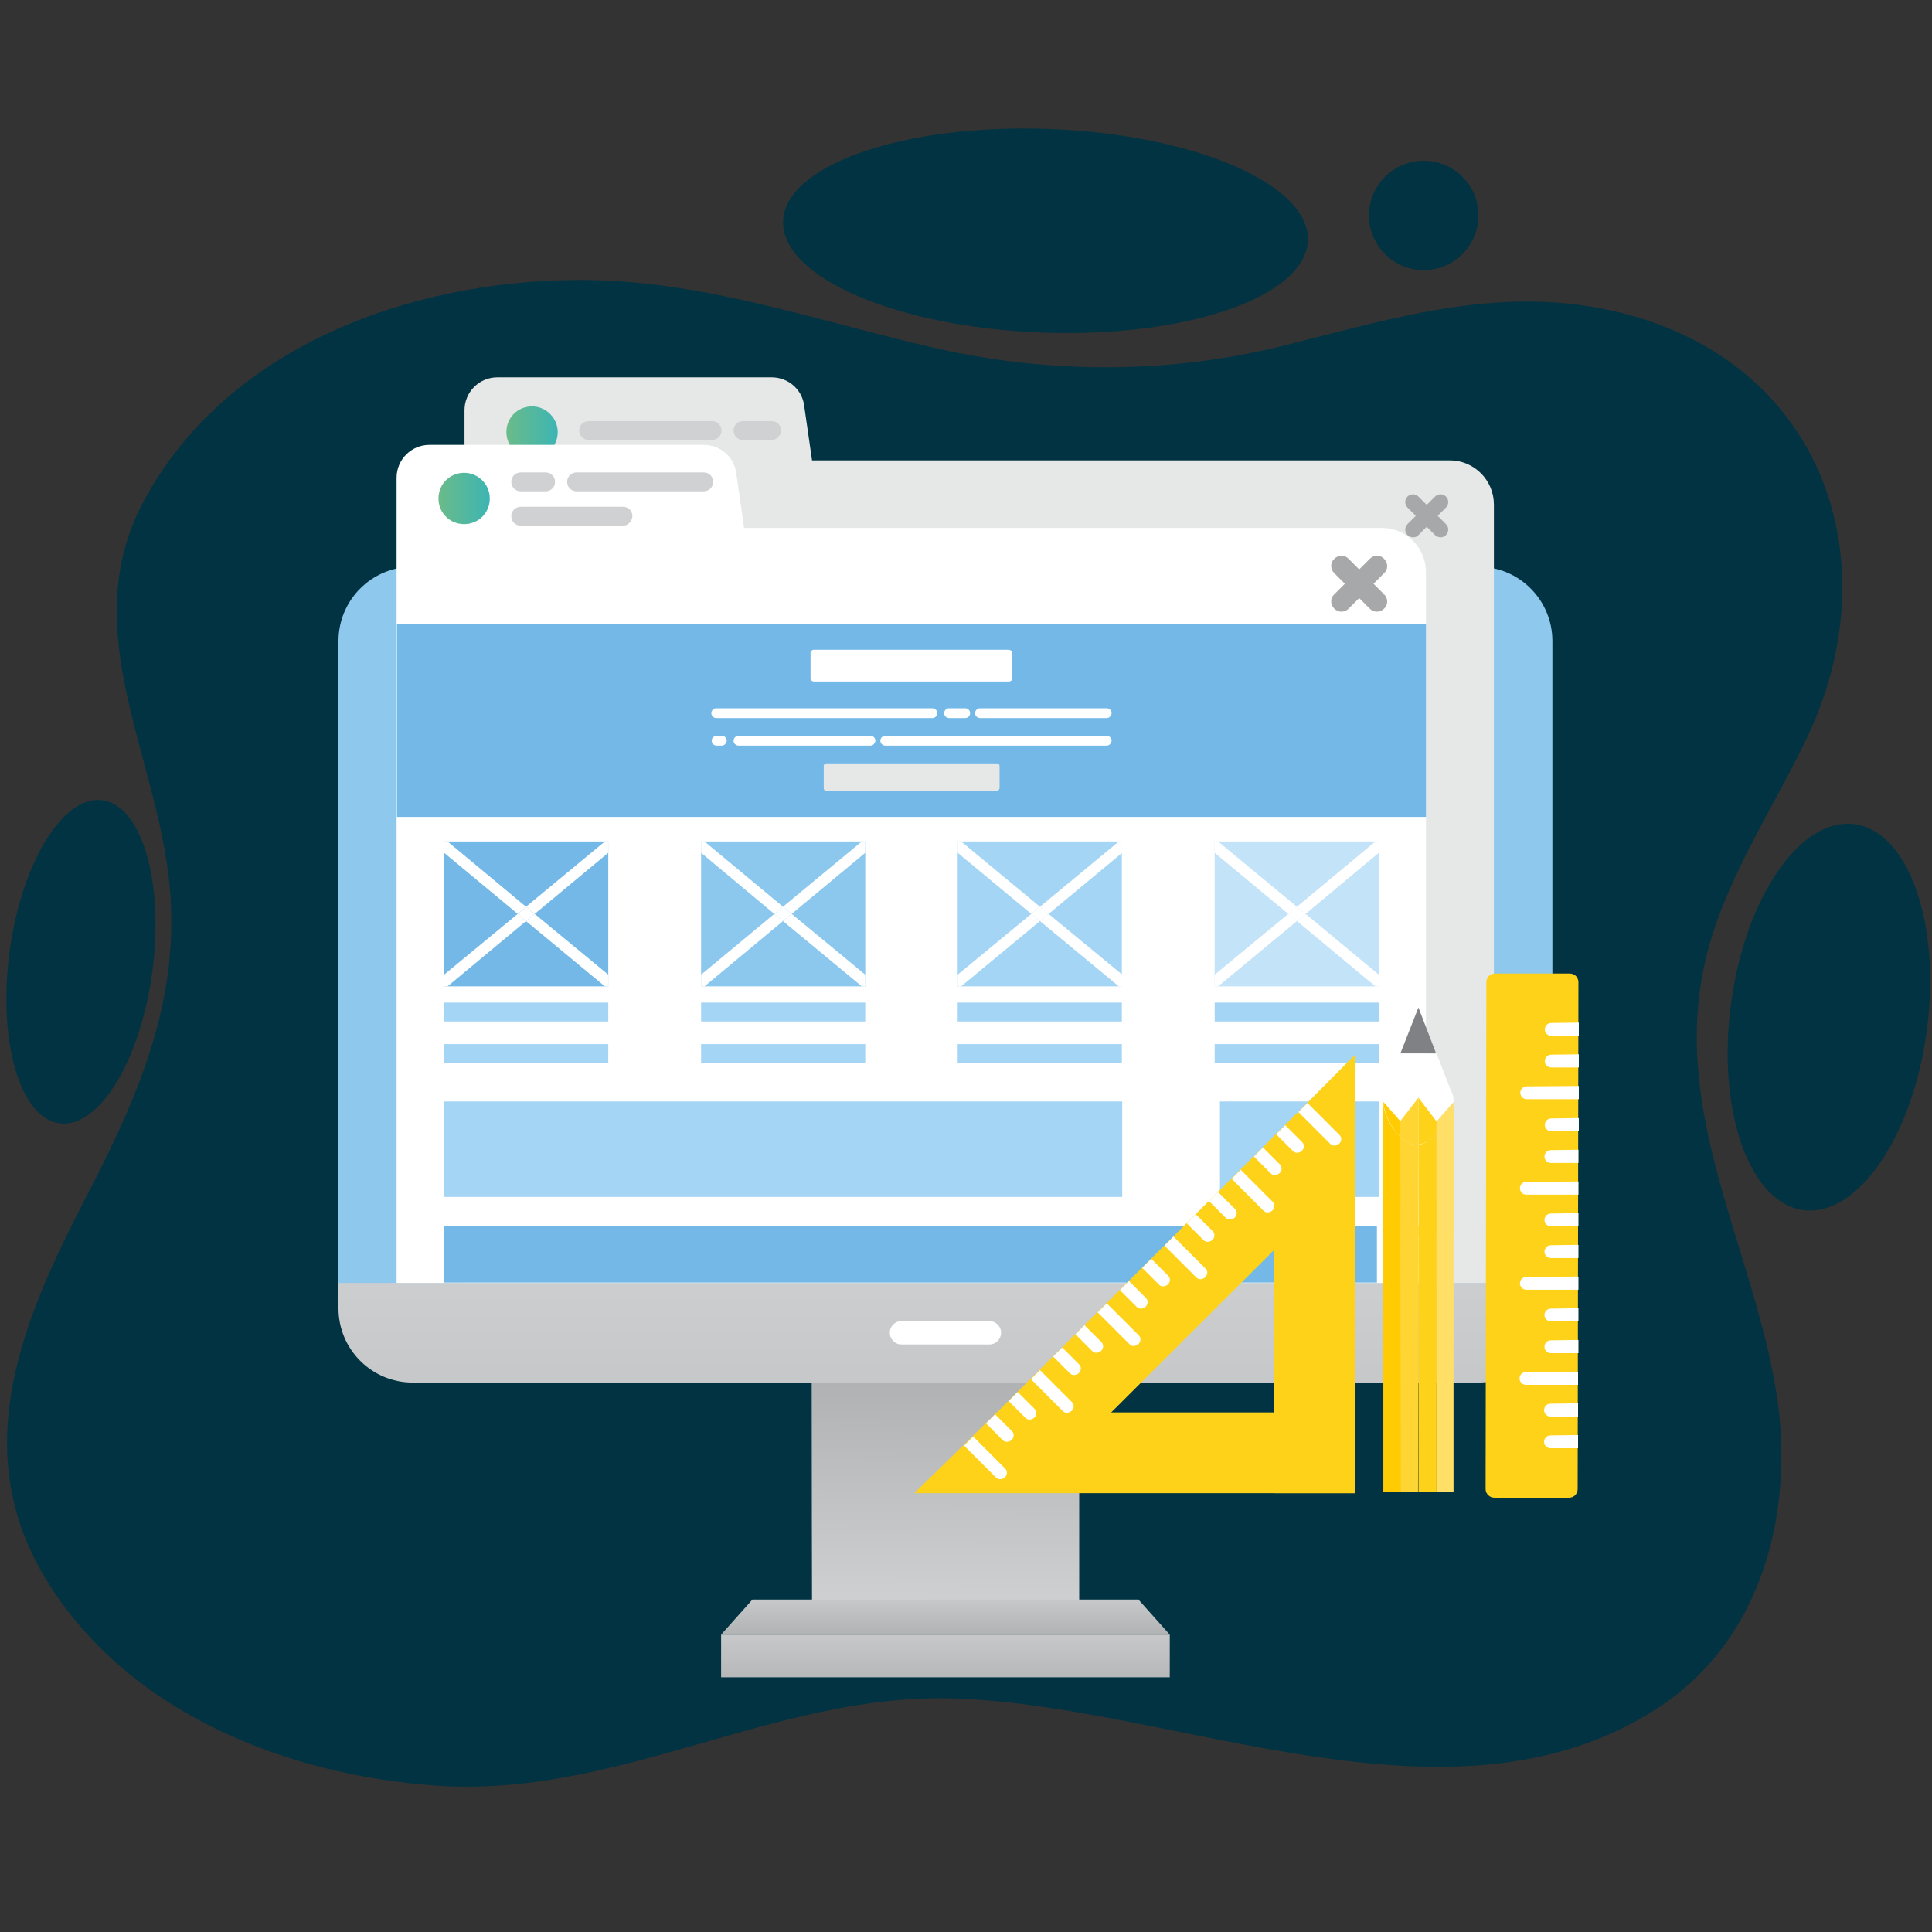
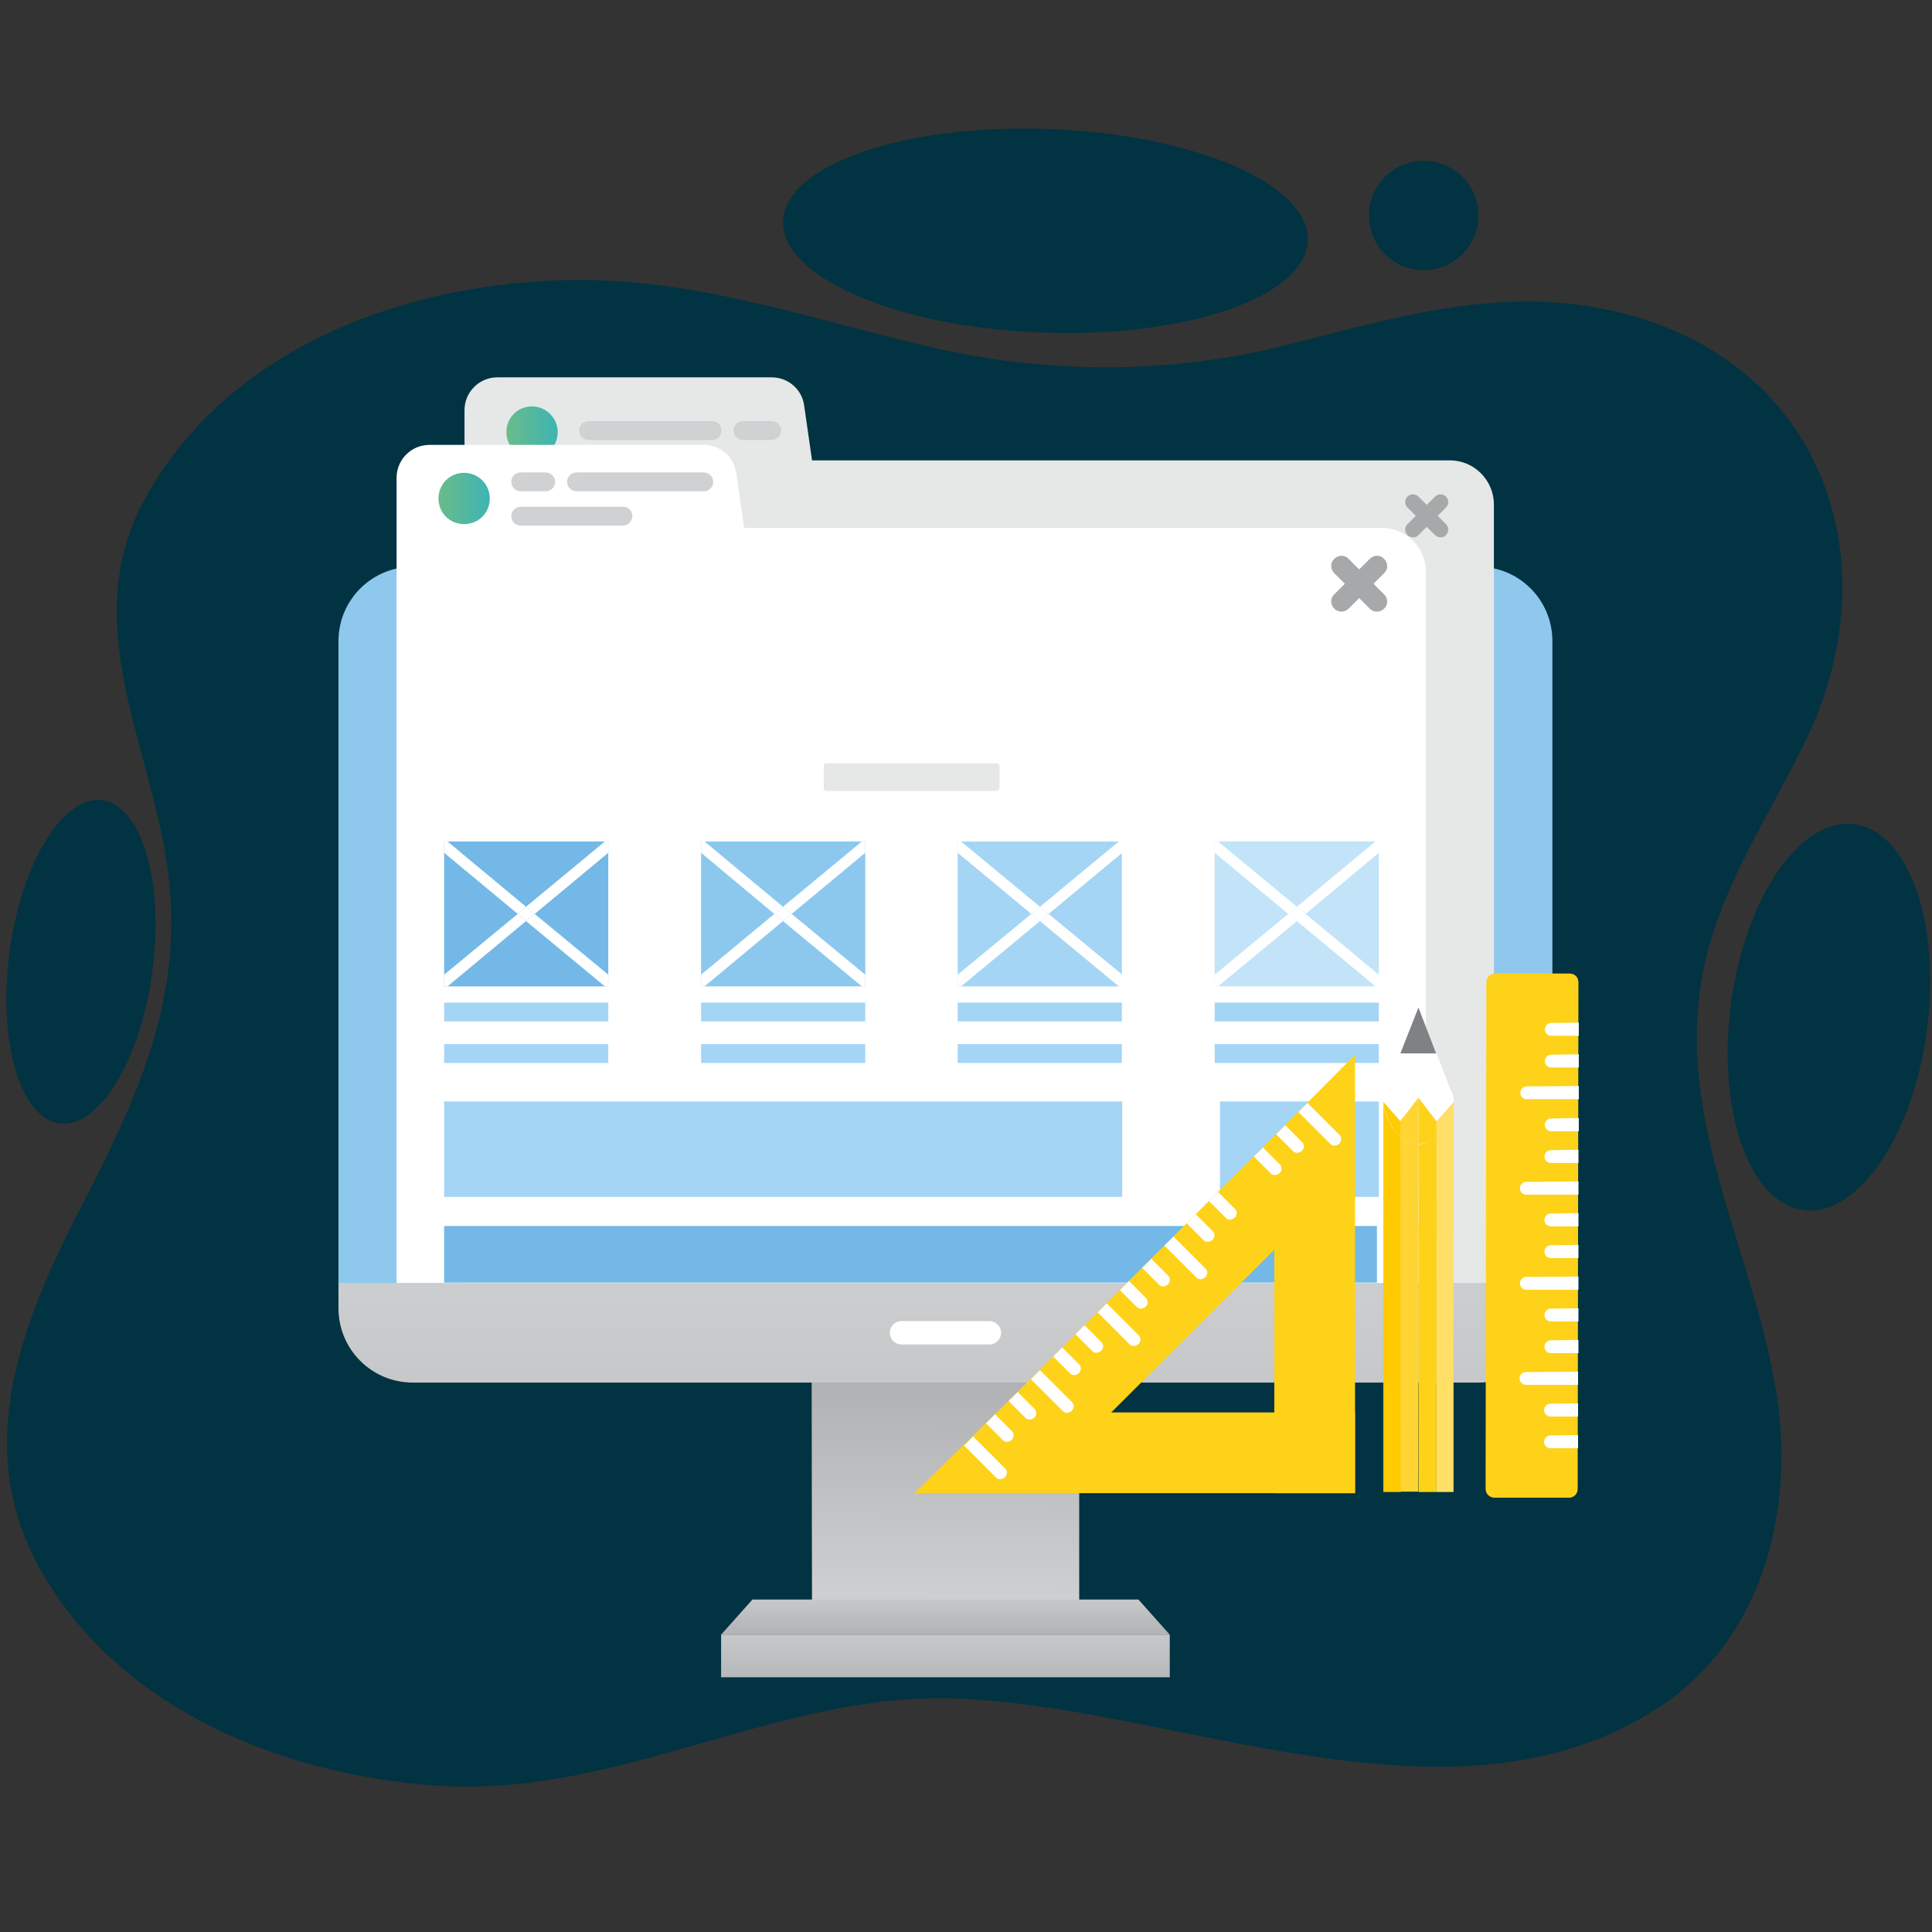
<svg xmlns="http://www.w3.org/2000/svg" version="1.1" id="Custom-plat" x="0px" y="0px" viewBox="0 0 512 512" style="enable-background:new 0 0 512 512;" xml:space="preserve">
  <rect x="0" y="0" width="512" height="512" fill="#333333" stroke="none" />
  <style type="text/css">
	.st0{fill:#013342;}
	.st1{fill:url(#SVGID_1_);}
	.st2{fill:url(#SVGID_2_);}
	.st3{fill:url(#SVGID_3_);}
	.st4{fill:url(#SVGID_4_);}
	.st5{fill:#8FC8ED;}
	.st6{fill:#FFFFFF;}
	.st7{fill:#E6E7E7;}
	.st8{fill:url(#SVGID_5_);}
	.st9{fill:#CFD1D3;}
	.st10{fill:#A6A8AA;}
	.st11{fill:url(#SVGID_6_);}
	.st12{fill:#73B8E6;}
	.st13{fill:#8CC8EE;}
	.st14{fill:#A5D5F4;}
	.st15{fill:#C3E3F8;}
	.st16{fill:#FDD219;}
	.st17{fill:#808184;}
	.st18{fill:#FFD533;}
	.st19{fill:#FFCB03;}
	.st20{fill:#FFDF66;}
</style>
  <g>
    <path class="st0" d="M45.2,237.8c1.7,27.6-7.6,50.9-21.9,78.5C6.4,348.8-8.9,383.6,12,418.2c21.4,35.5,63.7,52.2,103.5,55   c48.3,3.4,90-24.6,137.3-23.1c59.1,1.9,131.6,38,186.3,2.7c28.4-18.3,36.5-53,31.7-83.4c-6.1-38.6-28-74-19-114.2   c4.7-21,17.2-39.3,26.6-58.7c23.1-47.3,5-100.2-48.8-113.6c-31.1-7.7-59.1,1.1-89,8.6c-30.3,7.6-62.1,7.7-92.5,0.8   c-31.5-7.2-62.4-18.3-95.1-18.1c-44.2,0.2-92.7,17.5-114.8,58.4C19.3,167.6,43,201.9,45.2,237.8z" />
    <ellipse transform="matrix(0.131 -0.991 0.991 0.131 154.086 714.782)" class="st0" cx="484.9" cy="269.5" rx="51.6" ry="26.2" />
    <ellipse transform="matrix(0.131 -0.991 0.991 0.131 -233.972 242.797)" class="st0" cx="21.5" cy="254.9" rx="43.2" ry="19.1" />
    <ellipse transform="matrix(3.724777e-02 -0.999 0.999 3.724777e-02 205.707 335.705)" class="st0" cx="277.1" cy="61.1" rx="27" ry="69.6" />
    <circle class="st0" cx="377.3" cy="57.1" r="14.5" />
  </g>
  <g>
    <g>
      <g>
        <g>
          <g>
            <g>
              <linearGradient id="SVGID_1_" gradientUnits="userSpaceOnUse" x1="250.307" y1="426.817" x2="251.085" y2="327.213">
                <stop offset="0" style="stop-color:#CFD1D3" />
                <stop offset="1" style="stop-color:#9C9D9E" />
              </linearGradient>
              <path class="st1" d="M215.1,364.4c0,19.8,0.1,62.6,0.1,62.6H286c0,0,0-42.9,0-62.6H215.1z" />
            </g>
          </g>
          <g>
            <linearGradient id="SVGID_2_" gradientUnits="userSpaceOnUse" x1="250.55" y1="555.505" x2="250.55" y2="324.276">
              <stop offset="0" style="stop-color:#9C9D9E" />
              <stop offset="1" style="stop-color:#CFD1D3" />
            </linearGradient>
            <path class="st2" d="M89.7,339.9v6.8c0,10.9,8.8,19.7,19.7,19.7h282.4c10.9,0,19.7-8.8,19.7-19.7v-6.8H89.7z" />
          </g>
          <g>
            <linearGradient id="SVGID_3_" gradientUnits="userSpaceOnUse" x1="250.55" y1="420.039" x2="250.55" y2="442.557">
              <stop offset="0" style="stop-color:#CFD1D3" />
              <stop offset="1" style="stop-color:#9C9D9E" />
            </linearGradient>
            <polygon class="st3" points="301.7,423.9 199.4,423.9 191.1,433.2 310,433.2      " />
            <linearGradient id="SVGID_4_" gradientUnits="userSpaceOnUse" x1="250.55" y1="426.294" x2="250.55" y2="464.686">
              <stop offset="0" style="stop-color:#CFD1D3" />
              <stop offset="1" style="stop-color:#9C9D9E" />
            </linearGradient>
            <rect x="191.1" y="433.2" class="st4" width="118.9" height="11.3" />
          </g>
        </g>
        <path class="st5" d="M391.8,150.2h-51.4h-231c-10.9,0-19.7,8.8-19.7,19.7v170.1h250.7h71V169.9     C411.4,159,402.6,150.2,391.8,150.2z" />
      </g>
      <g>
        <path class="st6" d="M262.2,356.3h-23.3c-1.7,0-3.1-1.4-3.1-3.1c0-1.7,1.4-3.1,3.1-3.1h23.3c1.7,0,3.1,1.4,3.1,3.1     C265.3,354.9,263.9,356.3,262.2,356.3z" />
      </g>
    </g>
    <g>
      <g>
        <g>
          <path class="st7" d="M395.9,339.9V133.7c0-6.4-5.2-11.7-11.7-11.7h-169l-2.1-14.6c-0.6-4.3-4.3-7.4-8.6-7.4h-72.7      c-4.8,0-8.7,3.9-8.7,8.7V122v22.4v195.6H395.9z" />
          <g>
            <linearGradient id="SVGID_5_" gradientUnits="userSpaceOnUse" x1="134.173" y1="114.53" x2="147.777" y2="114.53">
              <stop offset="0" style="stop-color:#6ABB89" />
              <stop offset="1" style="stop-color:#3DB5B3" />
            </linearGradient>
            <path class="st8" d="M147.8,114.5c0,3.8-3,6.8-6.8,6.8c-3.8,0-6.8-3-6.8-6.8c0-3.8,3-6.8,6.8-6.8       C144.7,107.7,147.8,110.8,147.8,114.5z" />
            <g>
              <g>
                <g>
                  <path class="st9" d="M188.7,116.6H156c-1.4,0-2.5-1.1-2.5-2.5c0-1.4,1.1-2.5,2.5-2.5h32.7c1.4,0,2.5,1.1,2.5,2.5          C191.2,115.5,190.1,116.6,188.7,116.6z" />
                </g>
                <g>
                  <path class="st9" d="M204.5,116.6h-7.6c-1.4,0-2.5-1.1-2.5-2.5c0-1.4,1.1-2.5,2.5-2.5h7.6c1.4,0,2.5,1.1,2.5,2.5          C206.9,115.5,205.8,116.6,204.5,116.6z" />
                </g>
              </g>
            </g>
          </g>
        </g>
        <g>
          <g>
            <path class="st10" d="M381.8,142.4c-0.5,0-1.1-0.2-1.5-0.6l-7.3-7.3c-0.8-0.8-0.8-2.1,0-2.9c0.8-0.8,2.1-0.8,2.9,0l7.3,7.3       c0.8,0.8,0.8,2.1,0,2.9C382.9,142.2,382.3,142.4,381.8,142.4z" />
          </g>
          <g>
            <path class="st10" d="M374.5,142.4c-0.5,0-1.1-0.2-1.5-0.6c-0.8-0.8-0.8-2.1,0-2.9l7.3-7.3c0.8-0.8,2.1-0.8,2.9,0       s0.8,2.1,0,2.9l-7.3,7.3C375.6,142.2,375.1,142.4,374.5,142.4z" />
          </g>
        </g>
      </g>
      <g>
        <g>
          <path class="st6" d="M377.9,339.9V151.6c0-6.4-5.2-11.7-11.7-11.7h-169l-2.1-14.6c-0.6-4.3-4.3-7.4-8.6-7.4h-72.7      c-4.8,0-8.7,3.9-8.7,8.7V140v22.4v177.6H377.9z" />
          <g>
            <linearGradient id="SVGID_6_" gradientUnits="userSpaceOnUse" x1="116.189" y1="132.1" x2="129.793" y2="132.1">
              <stop offset="0" style="stop-color:#6ABB89" />
              <stop offset="1" style="stop-color:#3DB5B3" />
            </linearGradient>
            <path class="st11" d="M129.8,132.1c0,3.8-3,6.8-6.8,6.8c-3.8,0-6.8-3-6.8-6.8c0-3.8,3-6.8,6.8-6.8       C126.7,125.3,129.8,128.3,129.8,132.1z" />
            <g>
              <g>
                <g>
                  <path class="st9" d="M144.6,130.2H138c-1.4,0-2.5-1.1-2.5-2.5s1.1-2.5,2.5-2.5h6.6c1.4,0,2.5,1.1,2.5,2.5          S146,130.2,144.6,130.2z" />
                </g>
                <g>
                  <path class="st9" d="M186.5,130.2h-33.7c-1.4,0-2.5-1.1-2.5-2.5s1.1-2.5,2.5-2.5h33.7c1.4,0,2.5,1.1,2.5,2.5          S187.9,130.2,186.5,130.2z" />
                </g>
              </g>
              <g>
                <path class="st9" d="M165.1,139.3H138c-1.4,0-2.5-1.1-2.5-2.5c0-1.4,1.1-2.5,2.5-2.5h27.1c1.4,0,2.5,1.1,2.5,2.5         C167.5,138.2,166.4,139.3,165.1,139.3z" />
              </g>
            </g>
          </g>
        </g>
        <g>
          <g>
            <path class="st10" d="M364.9,162.1c-0.7,0-1.4-0.3-1.9-0.8l-9.4-9.4c-1.1-1.1-1.1-2.8,0-3.8c1.1-1.1,2.8-1.1,3.8,0l9.4,9.4       c1.1,1.1,1.1,2.8,0,3.8C366.3,161.8,365.6,162.1,364.9,162.1z" />
          </g>
          <g>
            <path class="st10" d="M355.5,162.1c-0.7,0-1.4-0.3-1.9-0.8c-1.1-1.1-1.1-2.8,0-3.8l9.4-9.4c1.1-1.1,2.8-1.1,3.8,0       c1.1,1.1,1.1,2.8,0,3.8l-9.4,9.4C356.9,161.8,356.2,162.1,355.5,162.1z" />
          </g>
        </g>
      </g>
      <g>
        <g>
          <rect x="117.7" y="223" class="st12" width="43.5" height="38.4" />
          <g>
            <g>
              <polygon class="st6" points="161.2,258.3 141.7,242.2 139.4,244.1 160.3,261.4 161.2,261.4       " />
              <polygon class="st6" points="139.4,240.3 118.6,223 117.7,223 117.7,226 137.2,242.2       " />
              <polygon class="st6" points="137.2,242.2 117.7,258.3 117.7,261.4 118.6,261.4 139.4,244.1       " />
              <polygon class="st6" points="141.7,242.2 161.2,226 161.2,223 160.3,223 139.4,240.3       " />
              <polygon class="st6" points="137.2,242.2 139.4,244.1 141.7,242.2 139.4,240.3       " />
            </g>
          </g>
        </g>
        <g>
          <rect x="185.8" y="223" class="st13" width="43.5" height="38.4" />
          <g>
            <g>
              <polygon class="st6" points="229.3,258.3 209.8,242.2 207.5,244.1 228.4,261.4 229.3,261.4       " />
              <polygon class="st6" points="207.5,240.3 186.7,223 185.8,223 185.8,226 205.2,242.2       " />
              <polygon class="st6" points="205.2,242.2 185.8,258.3 185.8,261.4 186.7,261.4 207.5,244.1       " />
              <polygon class="st6" points="209.8,242.2 229.3,226 229.3,223 228.4,223 207.5,240.3       " />
              <polygon class="st6" points="205.2,242.2 207.5,244.1 209.8,242.2 207.5,240.3       " />
            </g>
          </g>
        </g>
        <g>
          <rect x="253.8" y="223" class="st14" width="43.5" height="38.4" />
          <g>
            <g>
              <polygon class="st6" points="297.4,258.3 277.9,242.2 275.6,244.1 296.5,261.4 297.4,261.4       " />
              <polygon class="st6" points="275.6,240.3 254.7,223 253.8,223 253.8,226 273.3,242.2       " />
              <polygon class="st6" points="273.3,242.2 253.8,258.3 253.8,261.4 254.7,261.4 275.6,244.1       " />
              <polygon class="st6" points="277.9,242.2 297.4,226 297.4,223 296.5,223 275.6,240.3       " />
              <polygon class="st6" points="273.3,242.2 275.6,244.1 277.9,242.2 275.6,240.3       " />
            </g>
          </g>
        </g>
        <g>
          <rect x="321.9" y="223" class="st15" width="43.5" height="38.4" />
          <g>
            <g>
              <polygon class="st6" points="365.4,258.3 346,242.2 343.7,244.1 364.5,261.4 365.4,261.4       " />
              <polygon class="st6" points="343.7,240.3 322.8,223 321.9,223 321.9,226 341.4,242.2       " />
              <polygon class="st6" points="341.4,242.2 321.9,258.3 321.9,261.4 322.8,261.4 343.7,244.1       " />
              <polygon class="st6" points="346,242.2 365.4,226 365.4,223 364.5,223 343.7,240.3       " />
              <polygon class="st6" points="341.4,242.2 343.7,244.1 346,242.2 343.7,240.3       " />
            </g>
          </g>
        </g>
-         <rect x="105.2" y="165.4" class="st12" width="272.7" height="51.1" />
        <g>
          <rect x="117.7" y="265.7" class="st14" width="43.5" height="5" />
          <rect x="117.7" y="276.7" class="st14" width="43.5" height="5" />
        </g>
        <rect x="185.8" y="265.7" class="st14" width="43.5" height="5" />
        <rect x="185.8" y="276.7" class="st14" width="43.5" height="5" />
        <rect x="253.8" y="265.7" class="st14" width="43.5" height="5" />
        <rect x="253.8" y="276.7" class="st14" width="43.5" height="5" />
        <rect x="321.9" y="265.7" class="st14" width="43.5" height="5" />
        <rect x="321.9" y="276.7" class="st14" width="43.5" height="5" />
        <rect x="117.7" y="291.9" class="st14" width="179.7" height="25.3" />
        <rect x="323.3" y="291.9" class="st14" width="42.1" height="25.3" />
        <g>
          <g>
            <path class="st6" d="M267.4,180.6h-51.8c-0.4,0-0.8-0.4-0.8-0.8v-6.8c0-0.4,0.4-0.8,0.8-0.8h51.8c0.4,0,0.8,0.4,0.8,0.8v6.8       C268.2,180.3,267.9,180.6,267.4,180.6z" />
            <g>
              <g>
                <g>
                  <path class="st6" d="M293.3,190.3h-33.6c-0.7,0-1.3-0.6-1.3-1.3c0-0.7,0.6-1.3,1.3-1.3h33.6c0.7,0,1.3,0.6,1.3,1.3          C294.5,189.7,294,190.3,293.3,190.3z" />
                </g>
                <g>
                  <path class="st6" d="M255.8,190.3h-4.3c-0.7,0-1.3-0.6-1.3-1.3c0-0.7,0.6-1.3,1.3-1.3h4.3c0.7,0,1.3,0.6,1.3,1.3          C257.1,189.7,256.5,190.3,255.8,190.3z" />
                </g>
                <g>
                  <path class="st6" d="M247.1,190.3h-57.3c-0.7,0-1.3-0.6-1.3-1.3c0-0.7,0.6-1.3,1.3-1.3h57.3c0.7,0,1.3,0.6,1.3,1.3          C248.4,189.7,247.8,190.3,247.1,190.3z" />
                </g>
              </g>
              <g>
                <g>
                  <path class="st6" d="M293.3,197.6h-58.7c-0.7,0-1.3-0.6-1.3-1.3c0-0.7,0.6-1.3,1.3-1.3h58.7c0.7,0,1.3,0.6,1.3,1.3          C294.5,197,294,197.6,293.3,197.6z" />
                </g>
                <g>
                  <path class="st6" d="M230.7,197.6h-35c-0.7,0-1.3-0.6-1.3-1.3c0-0.7,0.6-1.3,1.3-1.3h35c0.7,0,1.3,0.6,1.3,1.3          C231.9,197,231.4,197.6,230.7,197.6z" />
                </g>
                <g>
                  <path class="st6" d="M191.3,197.6h-1.4c-0.7,0-1.3-0.6-1.3-1.3c0-0.7,0.6-1.3,1.3-1.3h1.4c0.7,0,1.3,0.6,1.3,1.3          C192.5,197,192,197.6,191.3,197.6z" />
                </g>
              </g>
            </g>
          </g>
          <path class="st7" d="M264.2,209.6H219c-0.4,0-0.7-0.3-0.7-0.7V203c0-0.4,0.3-0.7,0.7-0.7h45.2c0.4,0,0.7,0.3,0.7,0.7v5.9      C264.8,209.3,264.5,209.6,264.2,209.6z" />
        </g>
      </g>
      <rect x="117.7" y="324.9" class="st12" width="247.2" height="15" />
    </g>
    <g>
      <g>
        <polygon class="st16" points="242.3,395.7 264.2,374.3 359.1,374.3 359.1,395.7    " />
        <polygon class="st16" points="337.7,301.1 359.1,279.5 359.1,395.7 337.7,395.7    " />
      </g>
      <g>
        <rect x="247.8" y="334.6" transform="matrix(0.708 -0.706 0.706 0.708 -153.721 318.574)" class="st16" width="121.4" height="21.4" />
        <g>
          <path class="st6" d="M264,391.6C264,391.6,264,391.6,264,391.6c0.6,0.6,1.6,0.5,2.3-0.1c0.7-0.7,0.7-1.7,0.1-2.3l-8.5-8.5      l-2.4,2.4L264,391.6z" />
          <path class="st6" d="M265.8,381.7L265.8,381.7c0.6,0.6,1.6,0.5,2.3-0.1c0.7-0.7,0.7-1.7,0.1-2.3l-4.5-4.5l-2.4,2.4L265.8,381.7z      " />
          <path class="st6" d="M271.8,375.8c0.6,0.6,1.6,0.5,2.3-0.1c0.7-0.7,0.7-1.7,0.1-2.3l-4.5-4.5l-2.4,2.4L271.8,375.8      C271.8,375.8,271.8,375.8,271.8,375.8z" />
          <path class="st6" d="M281.7,374c0.6,0.6,1.6,0.5,2.3-0.1c0.7-0.7,0.7-1.7,0.1-2.3l-8.5-8.5l-2.4,2.4L281.7,374      C281.7,374,281.7,374,281.7,374z" />
          <path class="st6" d="M283.6,364c0.6,0.6,1.6,0.5,2.3-0.1c0.7-0.7,0.7-1.7,0.1-2.3l-4.5-4.5l-2.4,2.4L283.6,364      C283.6,364,283.6,364,283.6,364z" />
          <path class="st6" d="M289.5,358.1c0.6,0.6,1.6,0.5,2.3-0.1c0.7-0.7,0.7-1.7,0.1-2.3l-4.5-4.5l-2.4,2.4L289.5,358.1L289.5,358.1z      " />
          <path class="st6" d="M299.4,356.3c0.6,0.6,1.6,0.5,2.3-0.1c0.7-0.7,0.7-1.7,0.1-2.3l-8.5-8.5l-2.4,2.4L299.4,356.3      C299.4,356.3,299.4,356.3,299.4,356.3z" />
          <path class="st6" d="M301.3,346.4c0.6,0.6,1.6,0.5,2.3-0.1c0.7-0.7,0.7-1.7,0.1-2.3l-4.5-4.5l-2.4,2.4L301.3,346.4L301.3,346.4z      " />
          <path class="st6" d="M307.2,340.5c0.6,0.6,1.6,0.5,2.3-0.1c0.7-0.7,0.7-1.7,0.1-2.3l-4.5-4.5l-2.4,2.4L307.2,340.5L307.2,340.5z      " />
          <path class="st6" d="M317.1,338.6c0.6,0.6,1.6,0.5,2.3-0.1c0.7-0.7,0.7-1.7,0.1-2.3l-8.5-8.5l-2.4,2.4L317.1,338.6      C317.1,338.6,317.1,338.6,317.1,338.6z" />
          <path class="st6" d="M319,328.7c0.6,0.6,1.6,0.5,2.3-0.1c0.7-0.7,0.7-1.7,0.1-2.3l-4.5-4.5l-2.4,2.4L319,328.7      C319,328.7,319,328.7,319,328.7z" />
          <path class="st6" d="M324.9,322.8c0.6,0.6,1.6,0.5,2.3-0.1c0.7-0.7,0.7-1.7,0.1-2.3l-4.5-4.5l-2.4,2.4L324.9,322.8      C324.9,322.8,324.9,322.8,324.9,322.8z" />
-           <path class="st6" d="M334.9,320.9c0.6,0.6,1.6,0.5,2.3-0.1c0.7-0.7,0.7-1.7,0.1-2.3l-8.5-8.5l-2.4,2.4L334.9,320.9      C334.9,320.9,334.9,320.9,334.9,320.9z" />
          <path class="st6" d="M336.8,311c0.6,0.6,1.6,0.5,2.3-0.1c0.7-0.7,0.7-1.7,0.1-2.3l-4.5-4.5l-2.4,2.4L336.8,311L336.8,311z" />
          <path class="st6" d="M342.7,305.1c0.6,0.6,1.6,0.5,2.3-0.1c0.7-0.7,0.7-1.7,0.1-2.3l-4.5-4.5l-2.4,2.4L342.7,305.1      C342.7,305.1,342.7,305.1,342.7,305.1z" />
          <path class="st6" d="M352.6,303.2c0.6,0.6,1.6,0.5,2.3-0.1c0.7-0.7,0.7-1.7,0.1-2.3l-8.5-8.5l-2.4,2.4L352.6,303.2L352.6,303.2z      " />
        </g>
      </g>
    </g>
  </g>
  <g>
    <g>
      <path class="st16" d="M393.7,394.6l0.2-134.3c0-1.3,1-2.3,2.3-2.3l19.8,0c1.3,0,2.3,1,2.3,2.3l-0.2,134.3c0,1.3-1,2.3-2.3,2.3    l-19.8,0C394.8,396.9,393.7,395.9,393.7,394.6z" />
      <g>
        <path class="st6" d="M411.1,271.1C411.1,271.1,411.1,271.1,411.1,271.1c-1,0-1.7,0.8-1.7,1.7c0,1,0.8,1.7,1.7,1.7l7.3,0l0-3.5     L411.1,271.1z" />
        <path class="st6" d="M411.1,279.5c-1,0-1.7,0.8-1.7,1.7c0,1,0.8,1.7,1.7,1.7l7.3,0l0-3.5L411.1,279.5     C411.1,279.5,411.1,279.5,411.1,279.5z" />
        <path class="st6" d="M404.6,287.9c-1,0-1.7,0.8-1.7,1.7c0,1,0.8,1.7,1.7,1.7l13.8,0l0-3.5L404.6,287.9     C404.6,287.9,404.6,287.9,404.6,287.9z" />
        <path class="st6" d="M411.1,296.4c-1,0-1.7,0.8-1.7,1.7c0,1,0.8,1.7,1.7,1.7l7.3,0l0-3.5L411.1,296.4     C411.1,296.4,411.1,296.4,411.1,296.4z" />
        <path class="st6" d="M411,304.8c-1,0-1.7,0.8-1.7,1.7c0,1,0.8,1.7,1.7,1.7l7.3,0l0-3.5L411,304.8L411,304.8z" />
        <path class="st6" d="M404.5,313.2c-1,0-1.7,0.8-1.7,1.7c0,1,0.8,1.7,1.7,1.7l13.8,0l0-3.5L404.5,313.2     C404.5,313.2,404.5,313.2,404.5,313.2z" />
        <path class="st6" d="M411,321.6c-1,0-1.7,0.8-1.7,1.7c0,1,0.8,1.7,1.7,1.7l7.3,0l0-3.5L411,321.6C411,321.6,411,321.6,411,321.6z     " />
        <path class="st6" d="M411,330c-1,0-1.7,0.8-1.7,1.7c0,1,0.8,1.7,1.7,1.7l7.3,0l0-3.5L411,330C411,330,411,330,411,330z" />
        <path class="st6" d="M404.5,338.4c-1,0-1.7,0.8-1.7,1.7c0,1,0.8,1.7,1.7,1.7l13.8,0l0-3.5L404.5,338.4L404.5,338.4z" />
        <path class="st6" d="M411,346.8c-1,0-1.7,0.8-1.7,1.7c0,1,0.8,1.7,1.7,1.7l7.3,0l0-3.5L411,346.8C411,346.8,411,346.8,411,346.8z     " />
        <path class="st6" d="M411,355.2c-1,0-1.7,0.8-1.7,1.7c0,1,0.8,1.7,1.7,1.7l7.3,0l0-3.5L411,355.2L411,355.2z" />
        <path class="st6" d="M404.4,363.6c-1,0-1.7,0.8-1.7,1.7c0,1,0.8,1.7,1.7,1.7l13.8,0l0-3.5L404.4,363.6     C404.4,363.6,404.4,363.6,404.4,363.6z" />
        <path class="st6" d="M410.9,372c-1,0-1.7,0.8-1.7,1.7c0,1,0.8,1.7,1.7,1.7l7.3,0l0-3.5L410.9,372L410.9,372z" />
        <path class="st6" d="M410.9,380.4c-1,0-1.7,0.8-1.7,1.7c0,1,0.8,1.7,1.7,1.7l7.3,0l0-3.5L410.9,380.4     C410.9,380.4,410.9,380.4,410.9,380.4z" />
      </g>
    </g>
    <g>
      <polygon class="st17" points="375.9,267 371.1,279.2 380.6,279.2   " />
      <path class="st6" d="M375.9,290.9l4.8,6.3l4.5-5.1c0-0.2,0-0.3,0-0.5c0-0.3,0-0.7-0.1-1.2c-0.1-0.2-0.1-0.4-0.2-0.6    c-0.2-0.5-0.5-1-0.7-1.6l-3.5-9l-9.5,0l-3.5,9c-0.2,0.5-0.5,1-0.7,1.6c-0.3,0.6-0.4,1.2-0.4,1.8c0,0.2,0,0.3,0,0.5l4.5,5.1    L375.9,290.9z" />
      <path class="st18" d="M375.9,303.3c-0.3,0-0.5,0.1-0.8,0c-1.3,0-2.7-0.8-4-2.1l0,26.2l4.7,0L375.9,303.3z" />
      <path class="st18" d="M375.9,303.3l0-12.4l-4.8,6.2l0,4.2c1.3,1.2,2.7,2,4,2.1C375.4,303.4,375.6,303.4,375.9,303.3z" />
      <path class="st19" d="M371.1,301.3c-2.4-2.3-4.4-6-4.5-9.2l0,0l0,35.5l4.6,0L371.1,301.3z" />
      <path class="st19" d="M371.1,301.3l0-4.2l-4.5-5.1C366.8,295.3,368.8,299.1,371.1,301.3z" />
      <path class="st16" d="M375.9,327.5l4.8,0l0-26.7c-1.5,1.4-3.2,2.3-4.8,2.6L375.9,327.5z" />
      <path class="st16" d="M380.7,300.8l0-3.6l-4.8-6.3l0,12.4C377.5,303.1,379.2,302.2,380.7,300.8z" />
      <path class="st20" d="M380.7,300.8l0,26.7l4.5,0l0-35.5l0,0C385,295.2,383.1,298.5,380.7,300.8z" />
      <path class="st20" d="M380.7,300.8c2.4-2.2,4.3-5.6,4.5-8.7l-4.5,5.1L380.7,300.8z" />
      <path class="st18" d="M375.9,324.9c-0.3,0.1-0.5,0.1-0.8,0.1c-1.3-0.1-2.7-2.4-4-6l0,76.3l4.7,0L375.9,324.9z" />
      <path class="st19" d="M371.1,319c-2.4-6.6-4.4-17.5-4.5-26.9l0,0l0,103.3l4.6,0L371.1,319z" />
      <path class="st16" d="M375.9,395.4l4.8,0l0-77.9c-1.5,4-3.2,6.8-4.8,7.4L375.9,395.4z" />
      <path class="st20" d="M380.7,317.5l0,77.9l4.5,0l0-103.3l0,0C385,301.2,383.1,310.9,380.7,317.5z" />
    </g>
  </g>
</svg>